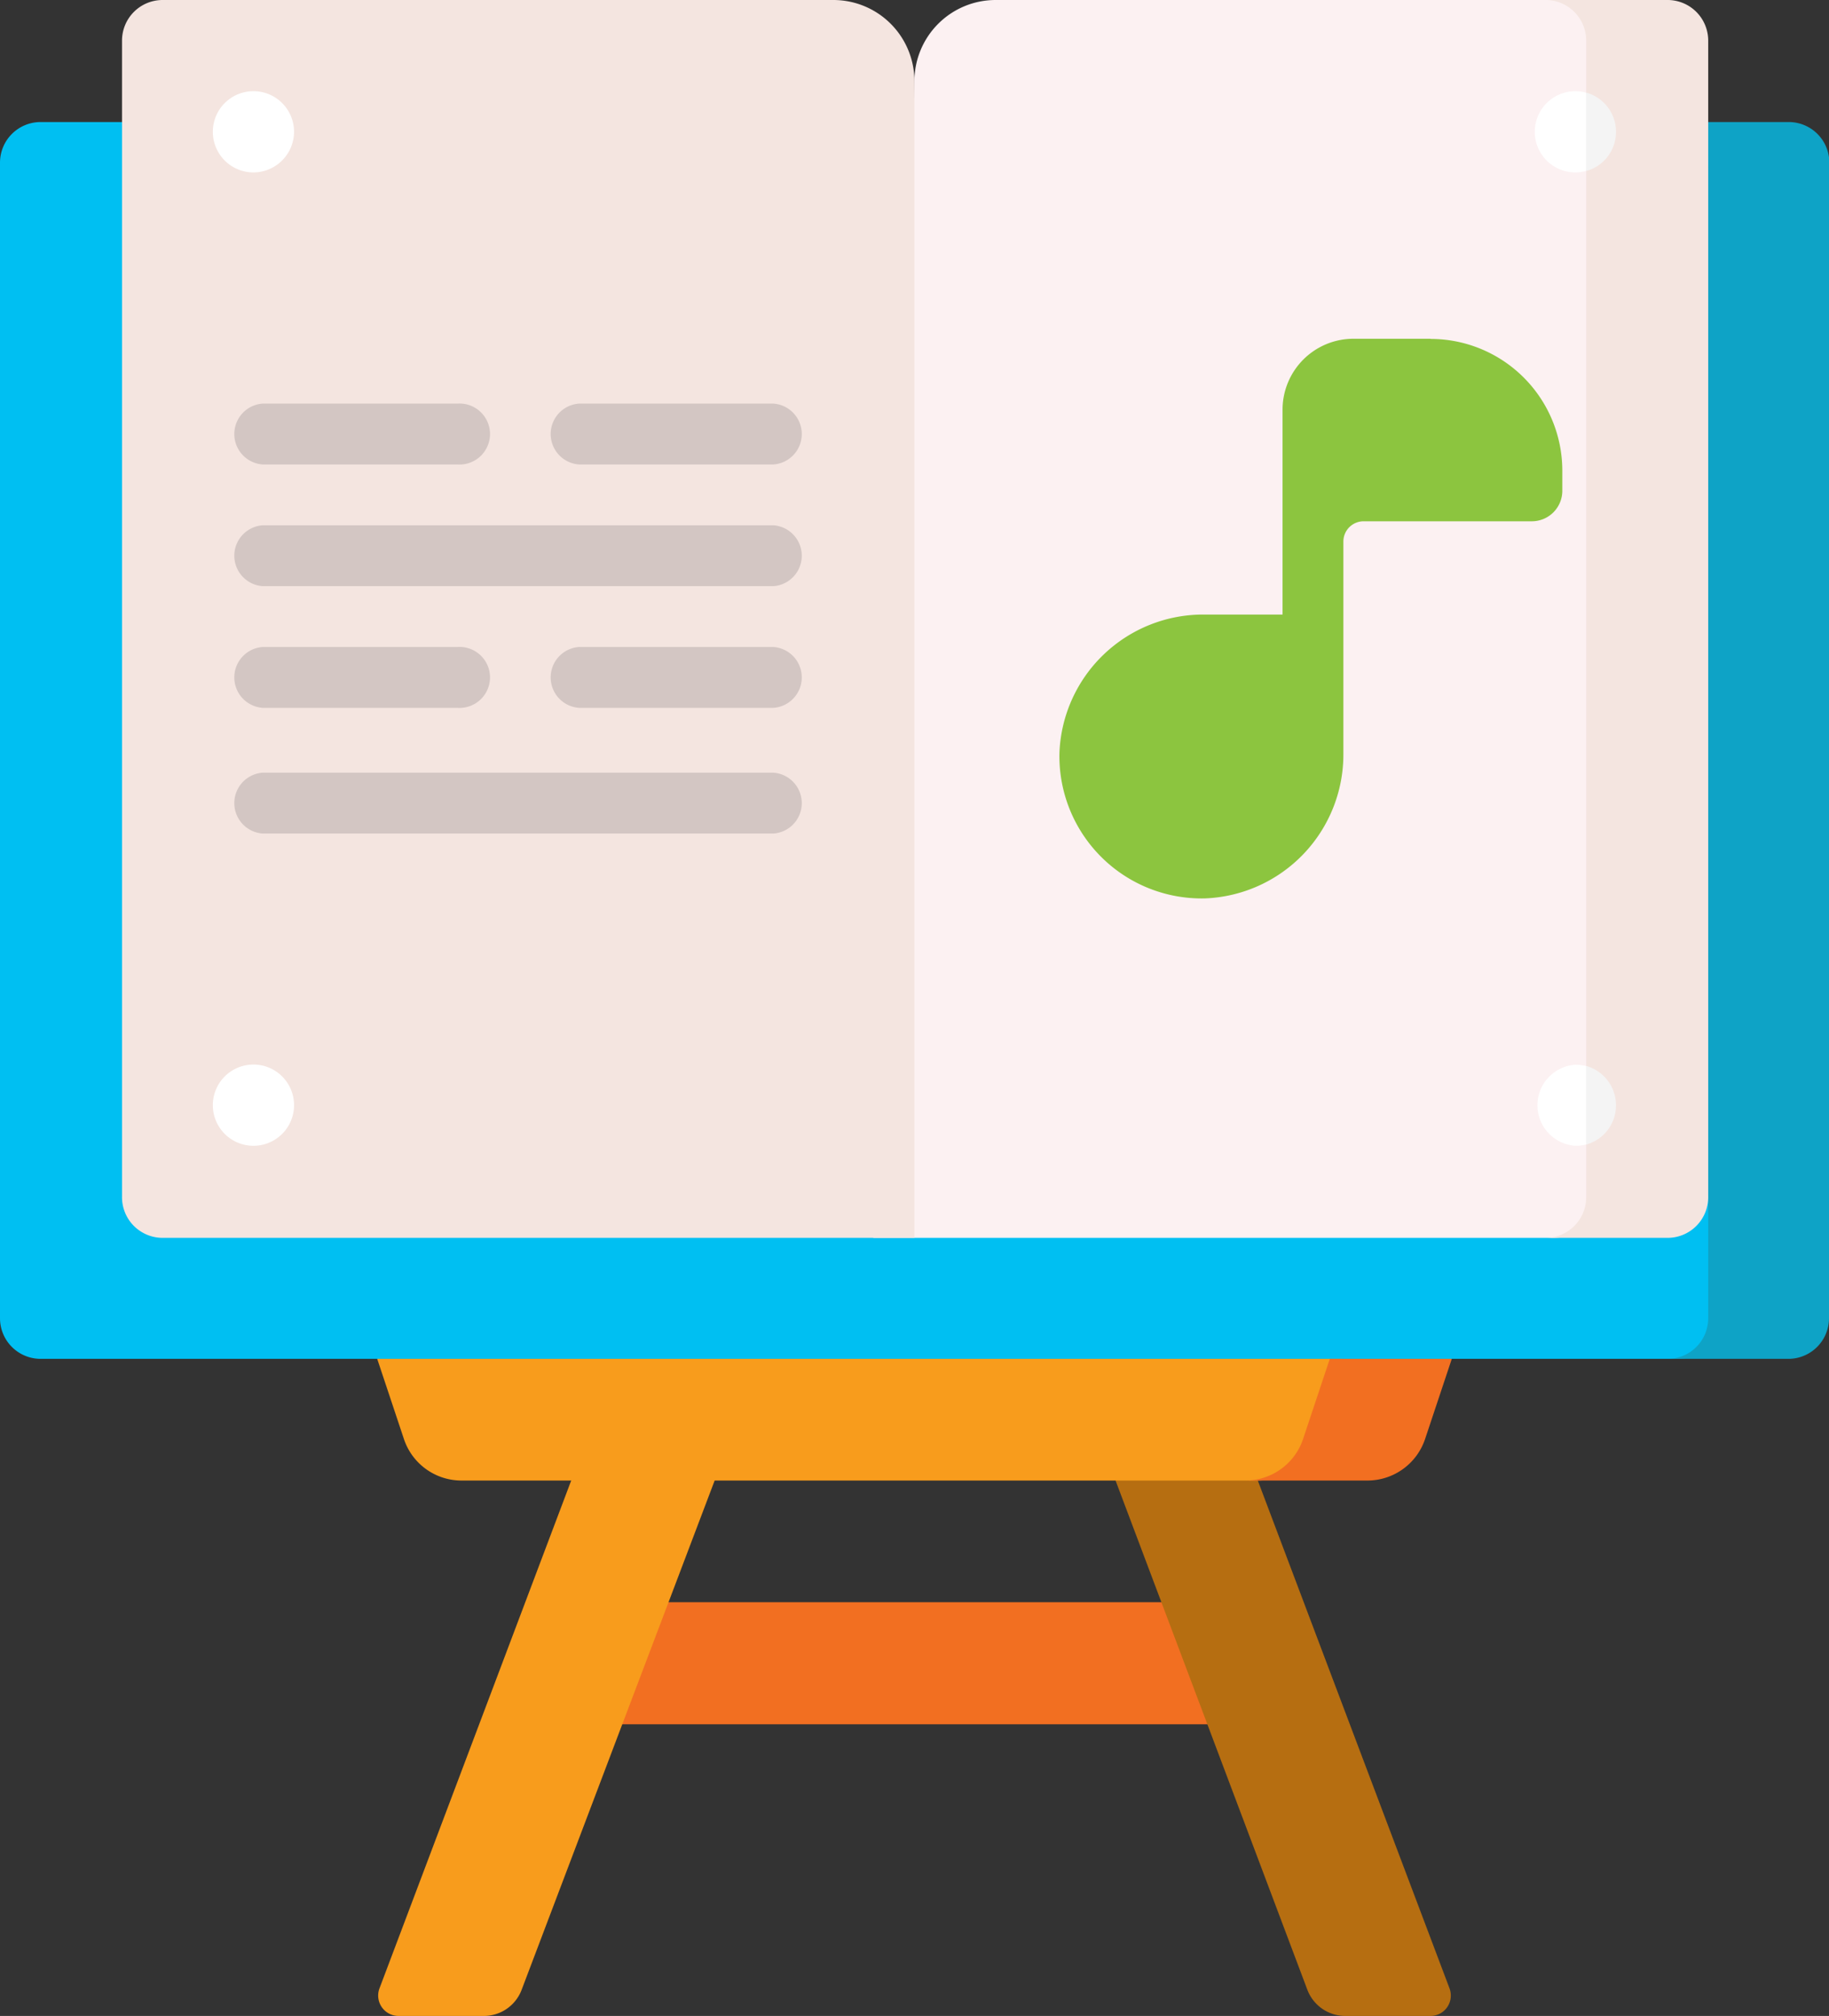
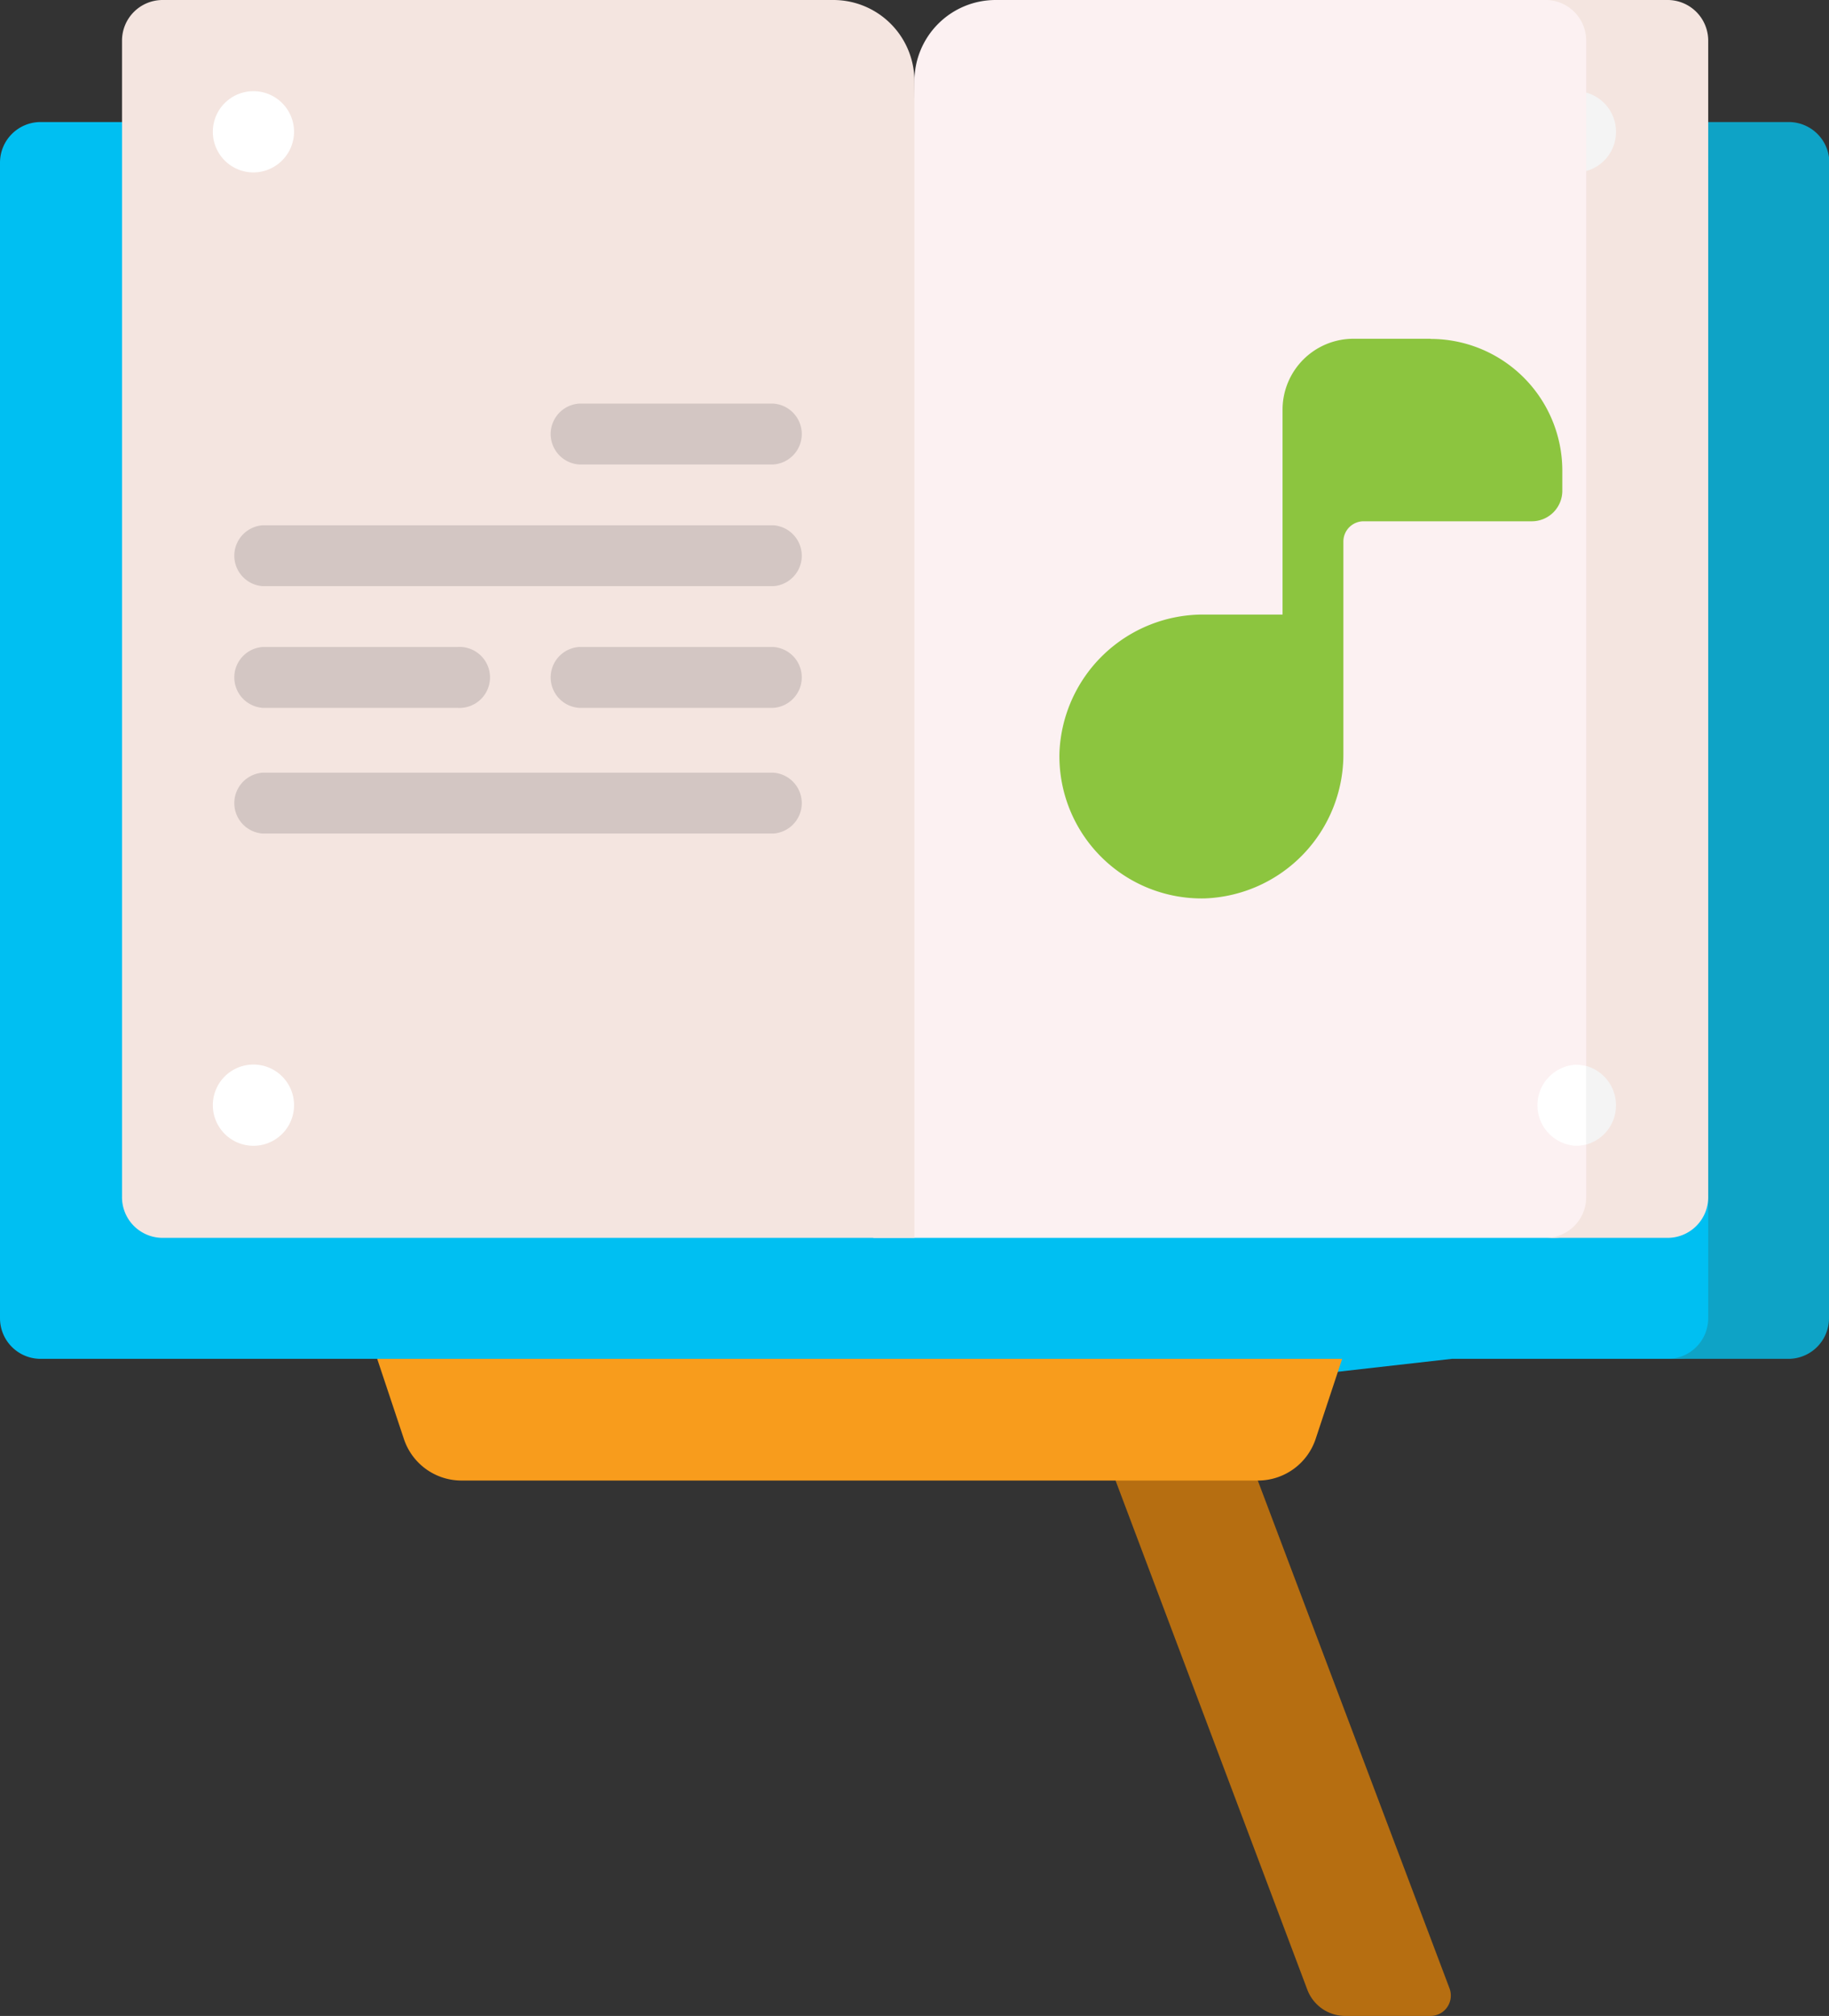
<svg xmlns="http://www.w3.org/2000/svg" viewBox="0 0 104.93 115.63">
  <rect x="0" y="0" width="104.93" height="115.63" fill="#333333" stroke="none" />
  <defs>
    <style>.cls-1{fill:#00bff2;}.cls-2{fill:#f26f21;}.cls-3{fill:#b66e11;}.cls-4{fill:#f89c1c;}.cls-5{fill:#0ea3c6;}.cls-6{fill:#fcf1f2;}.cls-7{fill:#f4e5e0;}.cls-8{fill:#8cc53f;}.cls-9{fill:#d3c6c3;}.cls-10{fill:#fff;}.cls-11{fill:#f4f4f4;}</style>
  </defs>
  <g id="Layer_2" data-name="Layer 2">
    <g id="Layer_1-2" data-name="Layer 1">
      <path class="cls-1" d="M2.33,7A2.33,2.33,0,0,0,0,9.31v66.3a2.33,2.33,0,0,0,2.33,2.33H21.64l30.82,3.49,30.83-3.49h13a2.32,2.32,0,0,0,2.32-2.33V9.31A2.32,2.32,0,0,0,96.32,7Z" />
-       <path class="cls-2" d="M33.27,91.9H70.73v7H33.27Z" />
      <path class="cls-3" d="M77.22,115.63h4.85a1.17,1.17,0,0,0,1.09-1.58l-11-29.13-3.34-2.24L64,84.92,75,114.12A2.33,2.33,0,0,0,77.22,115.63Z" />
-       <path class="cls-4" d="M27.71,115.63H22.86a1.17,1.17,0,0,1-1.09-1.58l11-29.13,4.4-3.09L41,84.92l-11.07,29.2A2.32,2.32,0,0,1,27.71,115.63Z" />
      <path class="cls-4" d="M26.48,84.92H72.17a3.49,3.49,0,0,0,3.31-2.39L77,77.94H21.64l1.53,4.59A3.48,3.48,0,0,0,26.48,84.92Z" />
      <path class="cls-5" d="M104.93,9.31v66.3a2.33,2.33,0,0,1-2.33,2.33h-7A2.33,2.33,0,0,0,98,75.61v-7L93.29,46.06,98,9.31A2.33,2.33,0,0,0,95.62,7h7a2.33,2.33,0,0,1,2.33,2.33Z" />
-       <path class="cls-2" d="M83.29,77.94l-1.53,4.59a3.49,3.49,0,0,1-3.31,2.39h-7a3.49,3.49,0,0,0,3.31-2.39l1.53-4.59Z" />
      <path class="cls-6" d="M89.1,71h-39L52.46,4.65A4.66,4.66,0,0,1,57.12,0h32a2.33,2.33,0,0,1,2.33,2.33v66.3A2.33,2.33,0,0,1,89.1,71Z" />
      <path class="cls-7" d="M98,2.33v66.3A2.33,2.33,0,0,1,95.62,71h-7A2.33,2.33,0,0,0,91,68.63V2.33A2.33,2.33,0,0,0,88.64,0h7A2.33,2.33,0,0,1,98,2.33Z" />
      <path class="cls-7" d="M52.46,71H9.31A2.33,2.33,0,0,1,7,68.63V2.33A2.33,2.33,0,0,1,9.31,0h38.5a4.65,4.65,0,0,1,4.65,4.65Z" />
      <path class="cls-8" d="M82.07,19.43H77.65a4.07,4.07,0,0,0-4.07,4.07V35.25H69.09a8.25,8.25,0,0,0-8.31,7.94,8.16,8.16,0,0,0,8.35,8.34,8.26,8.26,0,0,0,7.94-8.31V31.06a1.16,1.16,0,0,1,1.16-1.16h9.65a1.75,1.75,0,0,0,1.75-1.75V27a7.56,7.56,0,0,0-7.56-7.56Z" />
      <path class="cls-9" d="M44.38,40.6H33.21a1.75,1.75,0,0,1,0-3.49H44.38a1.75,1.75,0,0,1,0,3.49Z" />
      <path class="cls-9" d="M26.23,40.6H15.06a1.75,1.75,0,0,1,0-3.49H26.23a1.75,1.75,0,1,1,0,3.49Z" />
      <path class="cls-9" d="M44.38,26.64H33.21a1.75,1.75,0,0,1,0-3.49H44.38a1.75,1.75,0,0,1,0,3.49Z" />
-       <path class="cls-9" d="M26.23,26.64H15.06a1.75,1.75,0,0,1,0-3.49H26.23a1.75,1.75,0,1,1,0,3.49Z" />
      <path class="cls-9" d="M44.38,33.62H15.06a1.75,1.75,0,0,1,0-3.49H44.38a1.75,1.75,0,0,1,0,3.49Z" />
      <path class="cls-9" d="M44.38,47.81H15.06a1.75,1.75,0,0,1,0-3.49H44.38a1.75,1.75,0,0,1,0,3.49Z" />
-       <path class="cls-10" d="M90.38,9.89a2.33,2.33,0,0,1,0-4.66,2.27,2.27,0,0,1,.59.08,4.39,4.39,0,0,1,1,2.25,4.78,4.78,0,0,1-1,2.25A2.27,2.27,0,0,1,90.38,9.89Z" />
      <path class="cls-11" d="M92.71,7.56A2.32,2.32,0,0,1,91,9.81V5.31A2.33,2.33,0,0,1,92.71,7.56Z" />
      <path class="cls-10" d="M14.54,9.89a2.33,2.33,0,1,1,2.33-2.33A2.34,2.34,0,0,1,14.54,9.89Z" />
      <path class="cls-10" d="M90.38,65.72a2.33,2.33,0,0,1,0-4.65,2.8,2.8,0,0,1,.59.07c1,.26,1,4.25,0,4.51a2.27,2.27,0,0,1-.59.07Z" />
      <path class="cls-11" d="M92.71,63.4A2.33,2.33,0,0,1,91,65.65V61.14A2.34,2.34,0,0,1,92.71,63.4Z" />
      <path class="cls-10" d="M14.54,65.72a2.33,2.33,0,1,1,2.33-2.32A2.33,2.33,0,0,1,14.54,65.72Z" />
    </g>
  </g>
</svg>